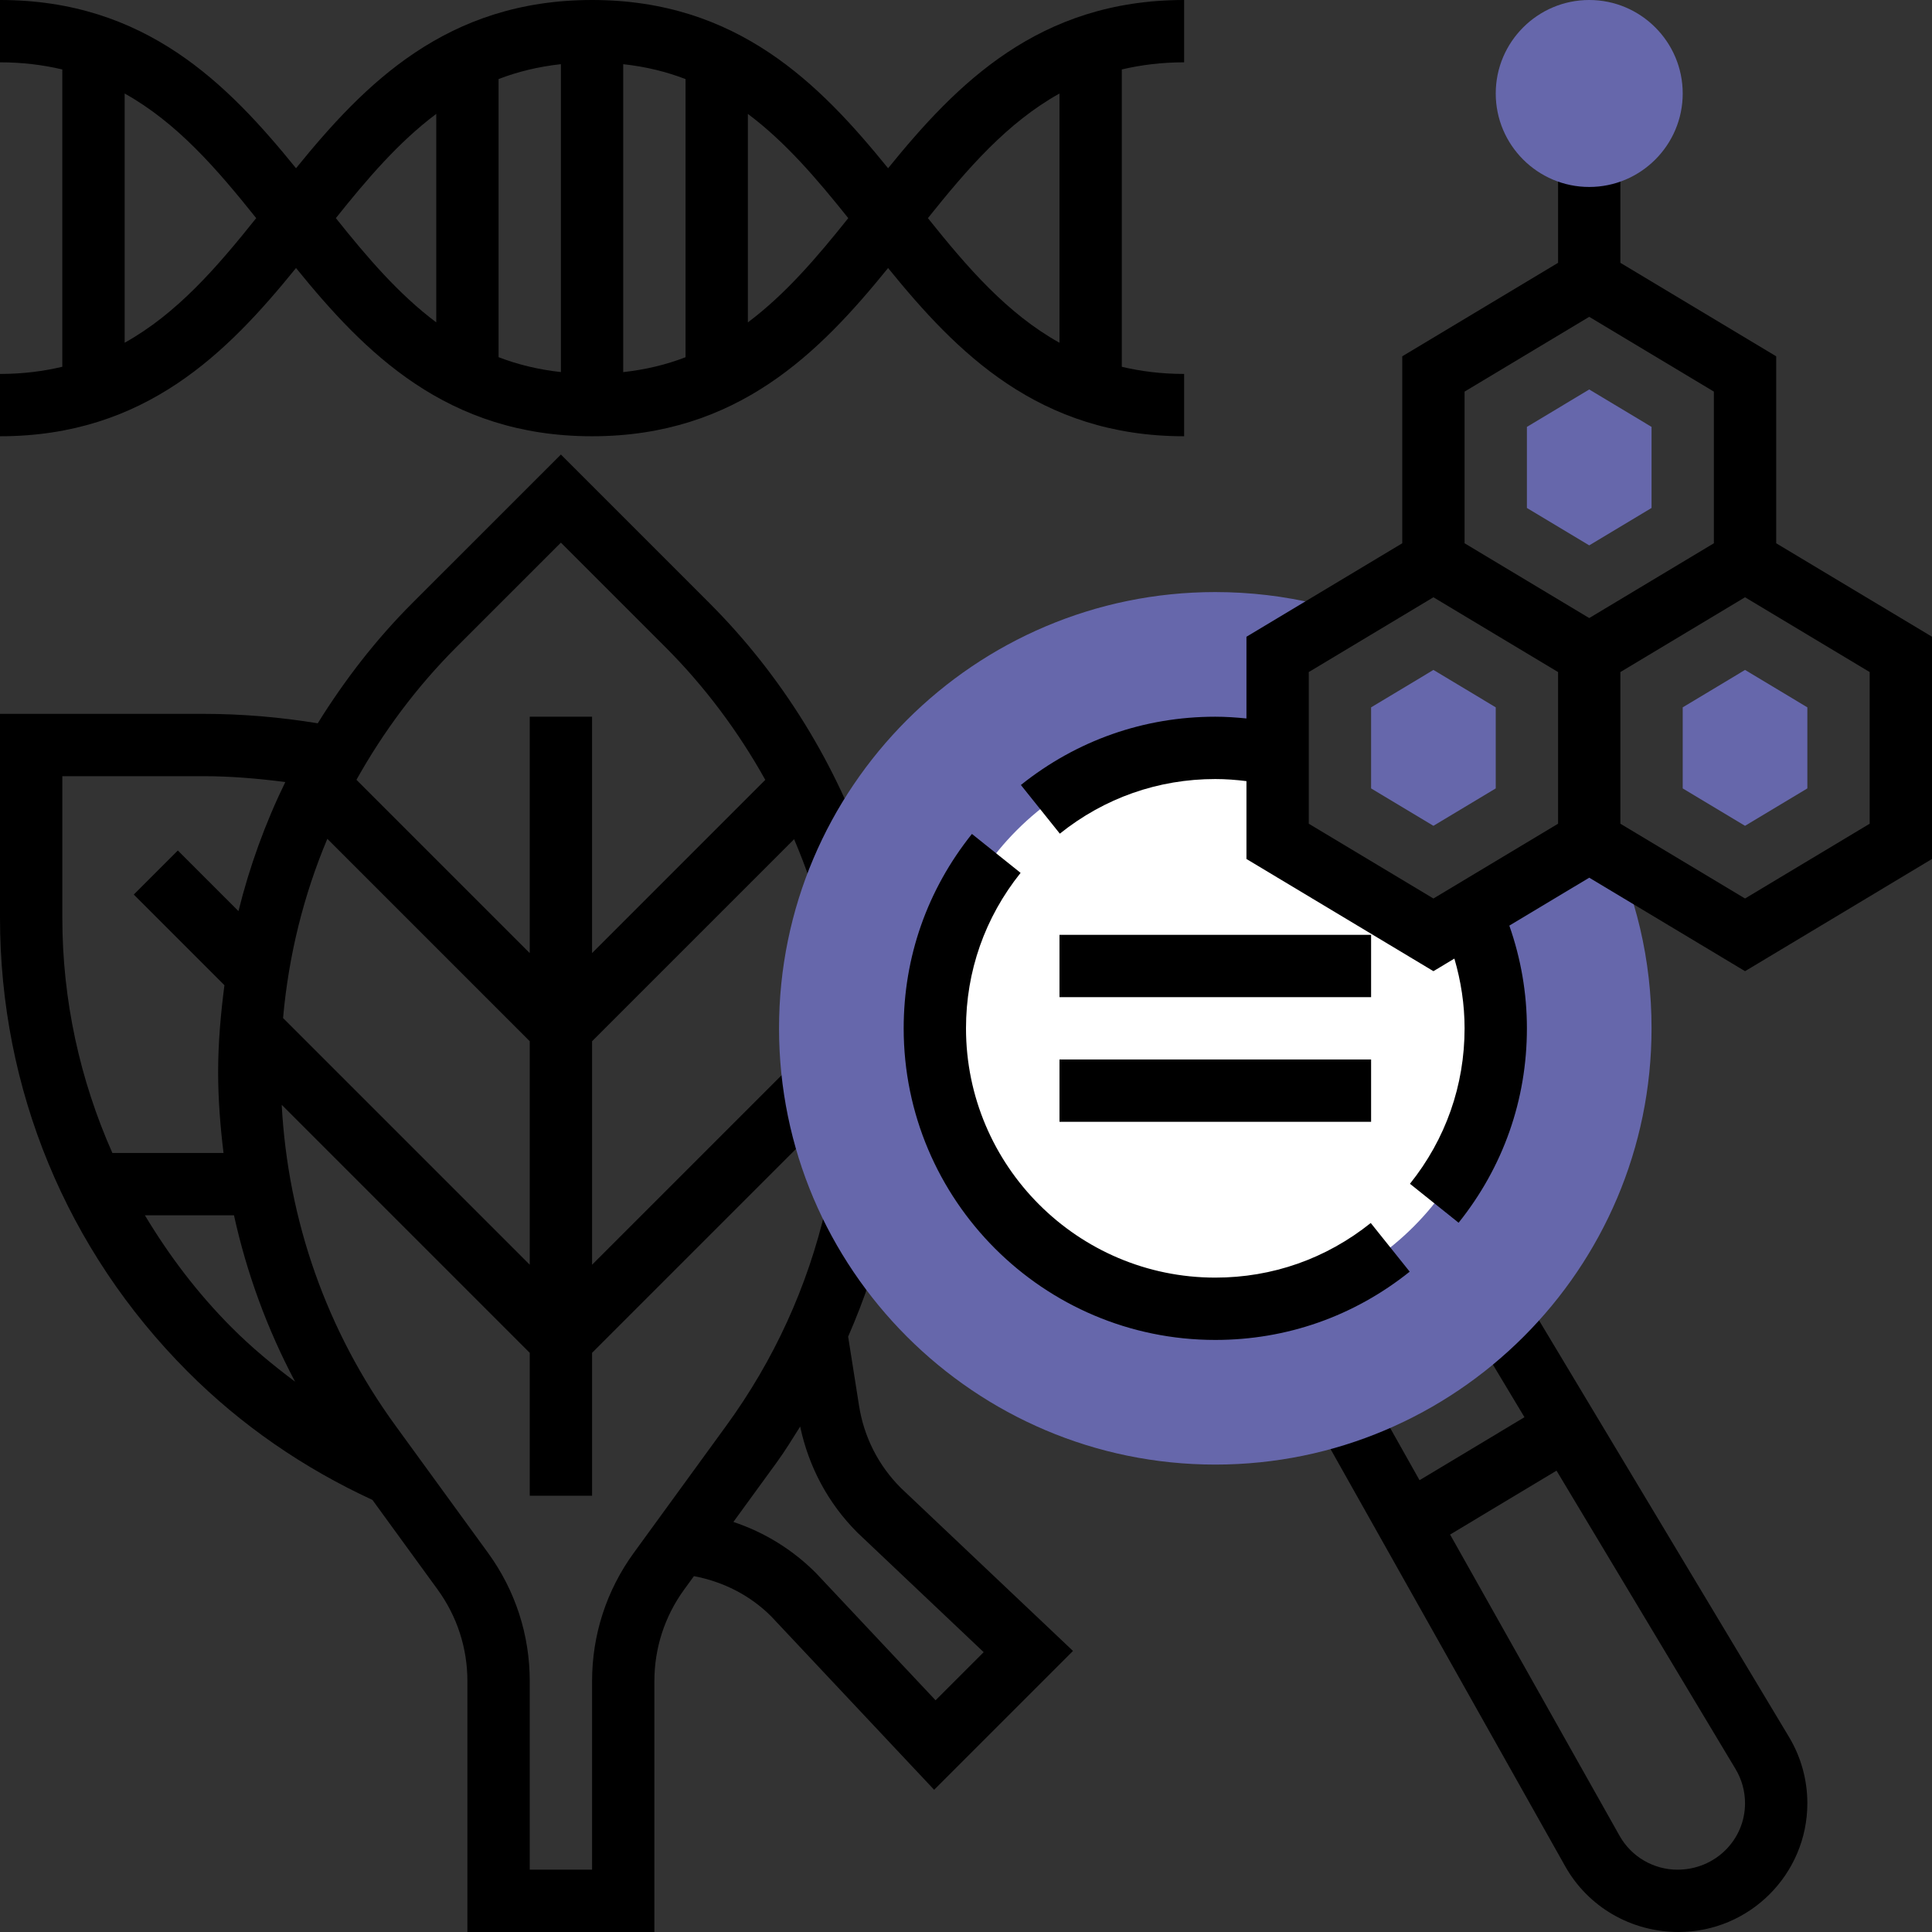
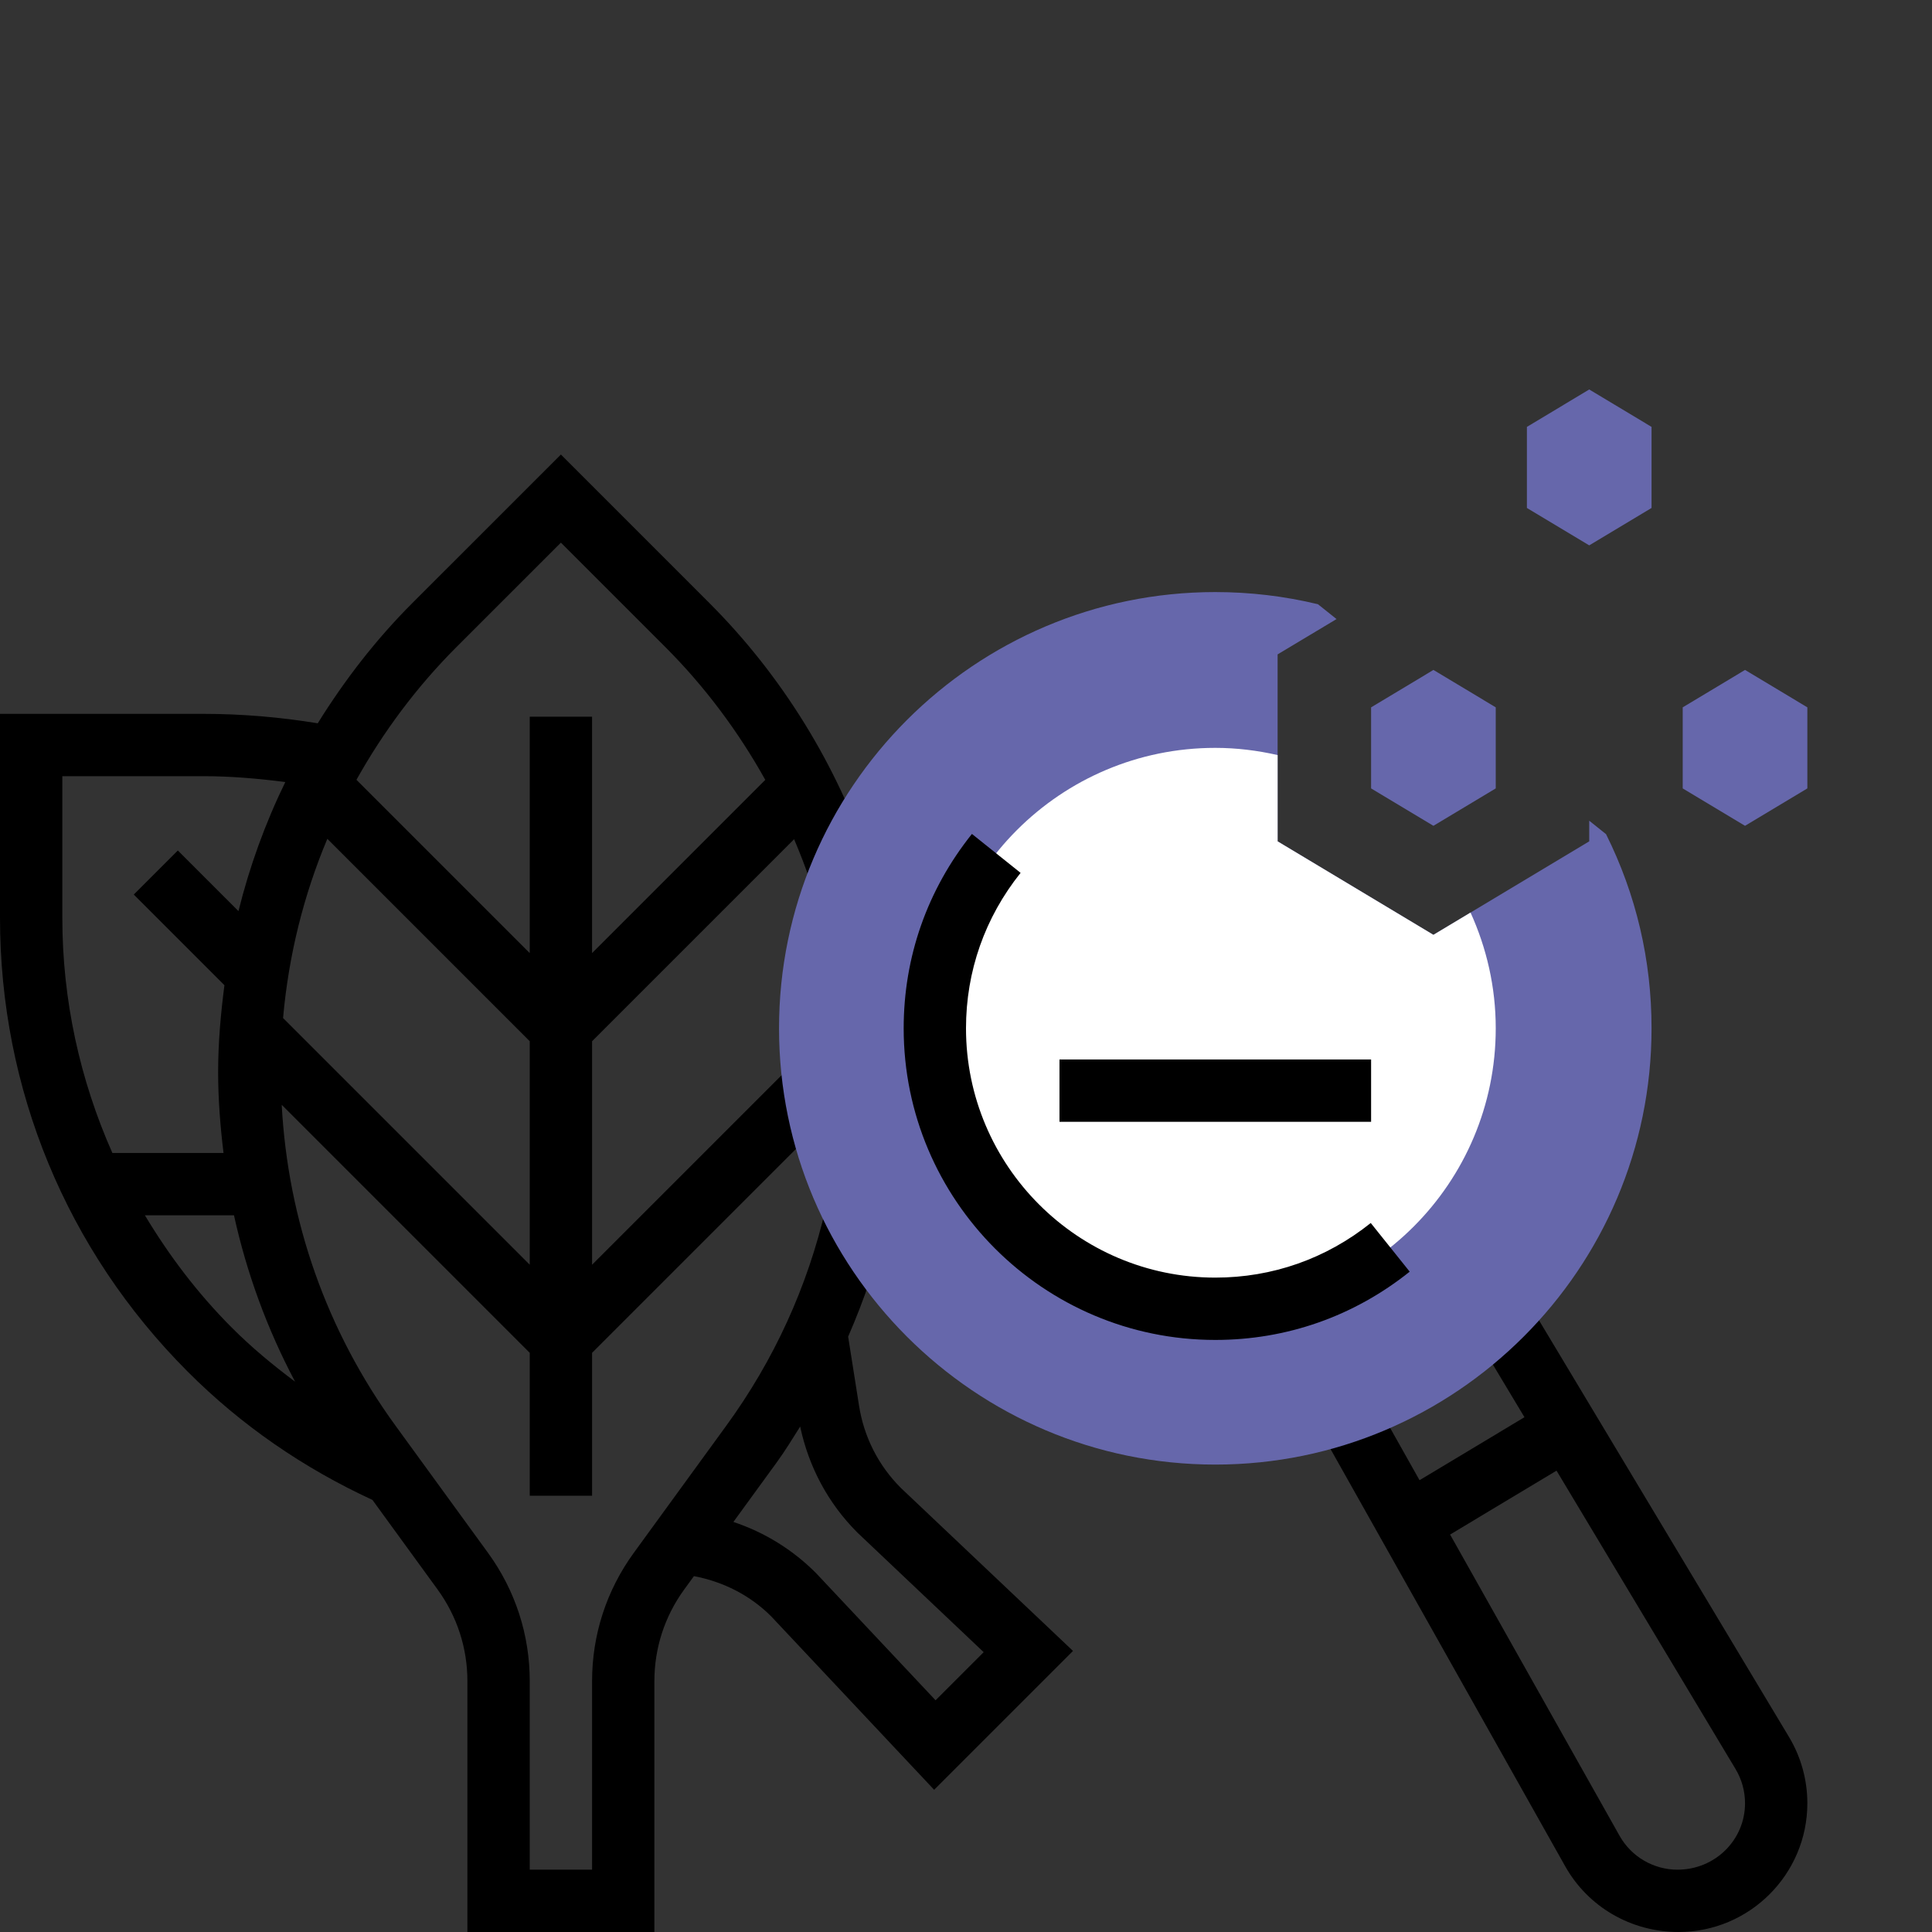
<svg xmlns="http://www.w3.org/2000/svg" version="1.1" width="512" height="512" x="0" y="0" viewBox="0 0 496 496" style="enable-background:new 0 0 512 512" xml:space="preserve" class="">
  <rect x="0" y="0" width="496" height="496" fill="#333333" stroke="none" />
  <g>
    <g fill="#F0BC5E">
      <path d="m392 130.406v-20.812l16-9.602 16 9.602v20.812l-16 9.602zm0 0" fill="#6667AB" data-original="#f0bc5e" />
-       <path d="m432 202.406v-20.812l16-9.602 16 9.602v20.812l-16 9.602zm0 0" fill="#6667AB" data-original="#f0bc5e" />
+       <path d="m432 202.406v-20.812l16-9.602 16 9.602v20.812l-16 9.602m0 0" fill="#6667AB" data-original="#f0bc5e" />
      <path d="m352 202.406v-20.812l16-9.602 16 9.602v20.812l-16 9.602zm0 0" fill="#6667AB" data-original="#f0bc5e" />
    </g>
    <path d="m459.289 445.93-68.434-114.051-13.719 8.234 14.238 23.727-26.941 16.168-13.465-23.938-13.938 7.84 64.809 115.227c5.848 10.406 16.887 16.863 29.098 16.863 18.23 0 33.062-14.832 33.062-33.055 0-5.992-1.625-11.875-4.711-17.016zm-28.633 34.07c-6.16 0-11.848-3.336-14.863-8.695l-43.512-77.344 27.328-16.402 45.957 76.602c1.594 2.656 2.434 5.688 2.434 8.785 0 9.398-7.656 17.055-17.344 17.055zm0 0" fill="#000000" data-original="#000000" class="" />
-     <path d="m304 16v-16c-37.336 0-58.441 21.559-76 43.191-17.559-21.633-38.664-43.191-76-43.191s-58.441 21.559-76 43.191c-17.559-21.633-38.664-43.191-76-43.191v16c5.801 0 11.078.672 16 1.832v76.328c-4.922 1.168-10.199 1.84-16 1.84v16c37.336 0 58.441-21.559 76-43.191 17.559 21.633 38.664 43.191 76 43.191s58.441-21.559 76-43.191c17.559 21.633 38.664 43.191 76 43.191v-16c-5.801 0-11.078-.672-16-1.832v-76.336c4.922-1.16 10.199-1.832 16-1.832zm-160 79.52c-5.816-.633-11.121-1.945-16-3.824v-71.398c4.879-1.883 10.184-3.184 16-3.824zm16-79.039c5.816.633 11.121 1.945 16 3.824v71.406c-4.879 1.883-10.184 3.184-16 3.824zm-128 71.512v-63.984c13.391 7.457 23.633 19.297 33.777 31.992-10.145 12.695-20.387 24.535-33.777 31.992zm54.223-31.992c8.023-10.047 16.121-19.535 25.777-26.762v53.523c-9.656-7.227-17.754-16.715-25.777-26.762zm105.777 26.762v-53.523c9.656 7.227 17.754 16.723 25.777 26.762-8.023 10.047-16.121 19.535-25.777 26.762zm80 5.23c-13.391-7.457-23.633-19.297-33.777-31.992 10.145-12.695 20.387-24.535 33.777-31.992zm0 0" fill="#000000" data-original="#000000" class="" />
    <path d="m231.273 381.992c-5.762-5.762-9.473-13.07-10.738-21.137l-2.793-17.703c4.105-9.426 7.457-19.184 9.824-29.336l-15.574-3.625c-4.711 20.234-13.289 39-25.504 55.785l-23.785 32.695c-7 9.633-10.703 21.023-10.703 32.938v48.391h-16v-48.391c0-11.914-3.703-23.305-10.711-32.945l-23.785-32.695c-17.648-24.266-27.582-52.586-29.184-82.336l63.68 63.68v36.688h16v-36.688l61.656-61.656-11.312-11.312-50.344 50.344v-57.375l51.871-51.871c1.535 3.648 2.984 7.328 4.234 11.086l15.184-5.047c-8.32-25-22.555-48.047-41.168-66.664l-38.121-38.129-38.129 38.121c-9.422 9.422-17.438 19.84-24.297 30.879-9.711-1.59-19.551-2.422-29.367-2.422h-52.207v52.336c0 44 17.09 85.359 48.113 116.461 13.789 13.84 29.809 24.84 47.504 33.008l16.734 23.008c5 6.883 7.648 15.02 7.648 23.531v64.391h48v-64.391c0-8.512 2.648-16.648 7.648-23.531l2.504-3.438c7.602 1.422 14.504 4.984 19.84 10.328l41.832 44.52 35.648-35.648zm-158.602-120.633c1.418-15.992 5.25-31.473 11.367-46.008l51.961 51.961v57.375zm44.512-95.238 26.816-26.809 26.816 26.809c10.078 10.086 18.711 21.621 25.656 34.094l-44.473 44.473v-60.688h-16v60.688l-44.488-44.488c6.887-12.32 15.426-23.824 25.672-34.078zm-101.184 33.145h36.207c7.031 0 14.051.605 21.039 1.504-5.156 10.582-9.176 21.672-12.023 33.141l-15.566-15.566-11.312 11.312 23.273 23.273c-.953 7.352-1.617 14.758-1.617 22.293 0 7 .551 13.922 1.383 20.777h-28.535c-8.336-18.785-12.848-39.223-12.848-60.398zm21.199 112.734h22.871c3.273 14.863 8.523 29.191 15.684 42.711-5.715-4.27-11.227-8.832-16.312-13.941-8.715-8.738-16.051-18.449-22.242-28.77zm172.289 91.848c-6.023-6.039-13.258-10.48-21.207-13.121l11.16-15.336c2.16-2.965 4.039-6.078 5.984-9.152 2.191 10.258 7.086 19.609 14.695 27.219l32.422 30.703-12.352 12.352zm0 0" fill="#000000" data-original="#000000" class="" />
    <path d="m412.32 214.152-4.32-3.449v5.297l-40 24-40-24v-48l15.129-9.07-4.777-3.809c-8.59-2.074-17.457-3.121-26.352-3.121-61.762 0-112 50.238-112 112s50.238 112 112 112 112-50.238 112-112c0-17.504-3.93-34.281-11.68-49.848zm0 0" fill="#6667AB" data-original="#f0bc5e" />
    <path d="m368 240-40-24v-22.152c-5.152-1.176-10.496-1.848-16-1.848-39.77 0-72 32.23-72 72s32.23 72 72 72 72-32.23 72-72c0-10.609-2.352-20.648-6.473-29.719zm0 0" fill="#FFFFFF" data-original="#ffffff" />
    <path d="m312 344c-44.113 0-80-35.887-80-80 0-18.32 6.062-35.574 17.52-49.902l12.496 9.992c-9.168 11.461-14.016 25.262-14.016 39.91 0 35.289 28.711 64 64 64 14.641 0 28.449-4.848 39.91-14.023l10 12.496c-14.344 11.465-31.598 17.527-49.91 17.527zm0 0" fill="#000000" data-original="#000000" class="" />
-     <path d="m456 139.473v-48l-40-24v-27.473h-16v27.473l-40 24v48l-40 24v20.977c-2.656-.266-5.328-.449-8-.449-18.312 0-35.566 6.062-49.91 17.527l10 12.496c11.461-9.176 25.27-14.023 39.91-14.023 2.68 0 5.352.207 8 .535v19.992l48 28.801 5.383-3.23c1.688 5.781 2.617 11.758 2.617 17.902 0 14.648-4.848 28.449-14.023 39.91l12.488 10c11.473-14.336 17.535-31.59 17.535-49.91 0-9.09-1.551-17.922-4.512-26.367l20.512-12.305 40 24 48-28.801v-57.062zm-56 72-32 19.199-32-19.199v-38.938l32-19.199 16 9.602 16 9.598zm-8-62.402-16-9.598v-38.938l32-19.199 32 19.199v38.938l-16 9.598-16 9.602zm88 62.402-32 19.199-32-19.199v-38.938l16-9.598 16-9.602 32 19.199zm0 0" fill="#000000" data-original="#000000" class="" />
-     <path d="m272 240h80v16h-80zm0 0" fill="#000000" data-original="#000000" class="" />
    <path d="m272 272h80v16h-80zm0 0" fill="#000000" data-original="#000000" class="" />
-     <path d="m408 48c-13.23 0-24-10.77-24-24s10.77-24 24-24 24 10.77 24 24-10.77 24-24 24zm0 0" fill="#6667AB" data-original="#f0bc5e" />
  </g>
</svg>